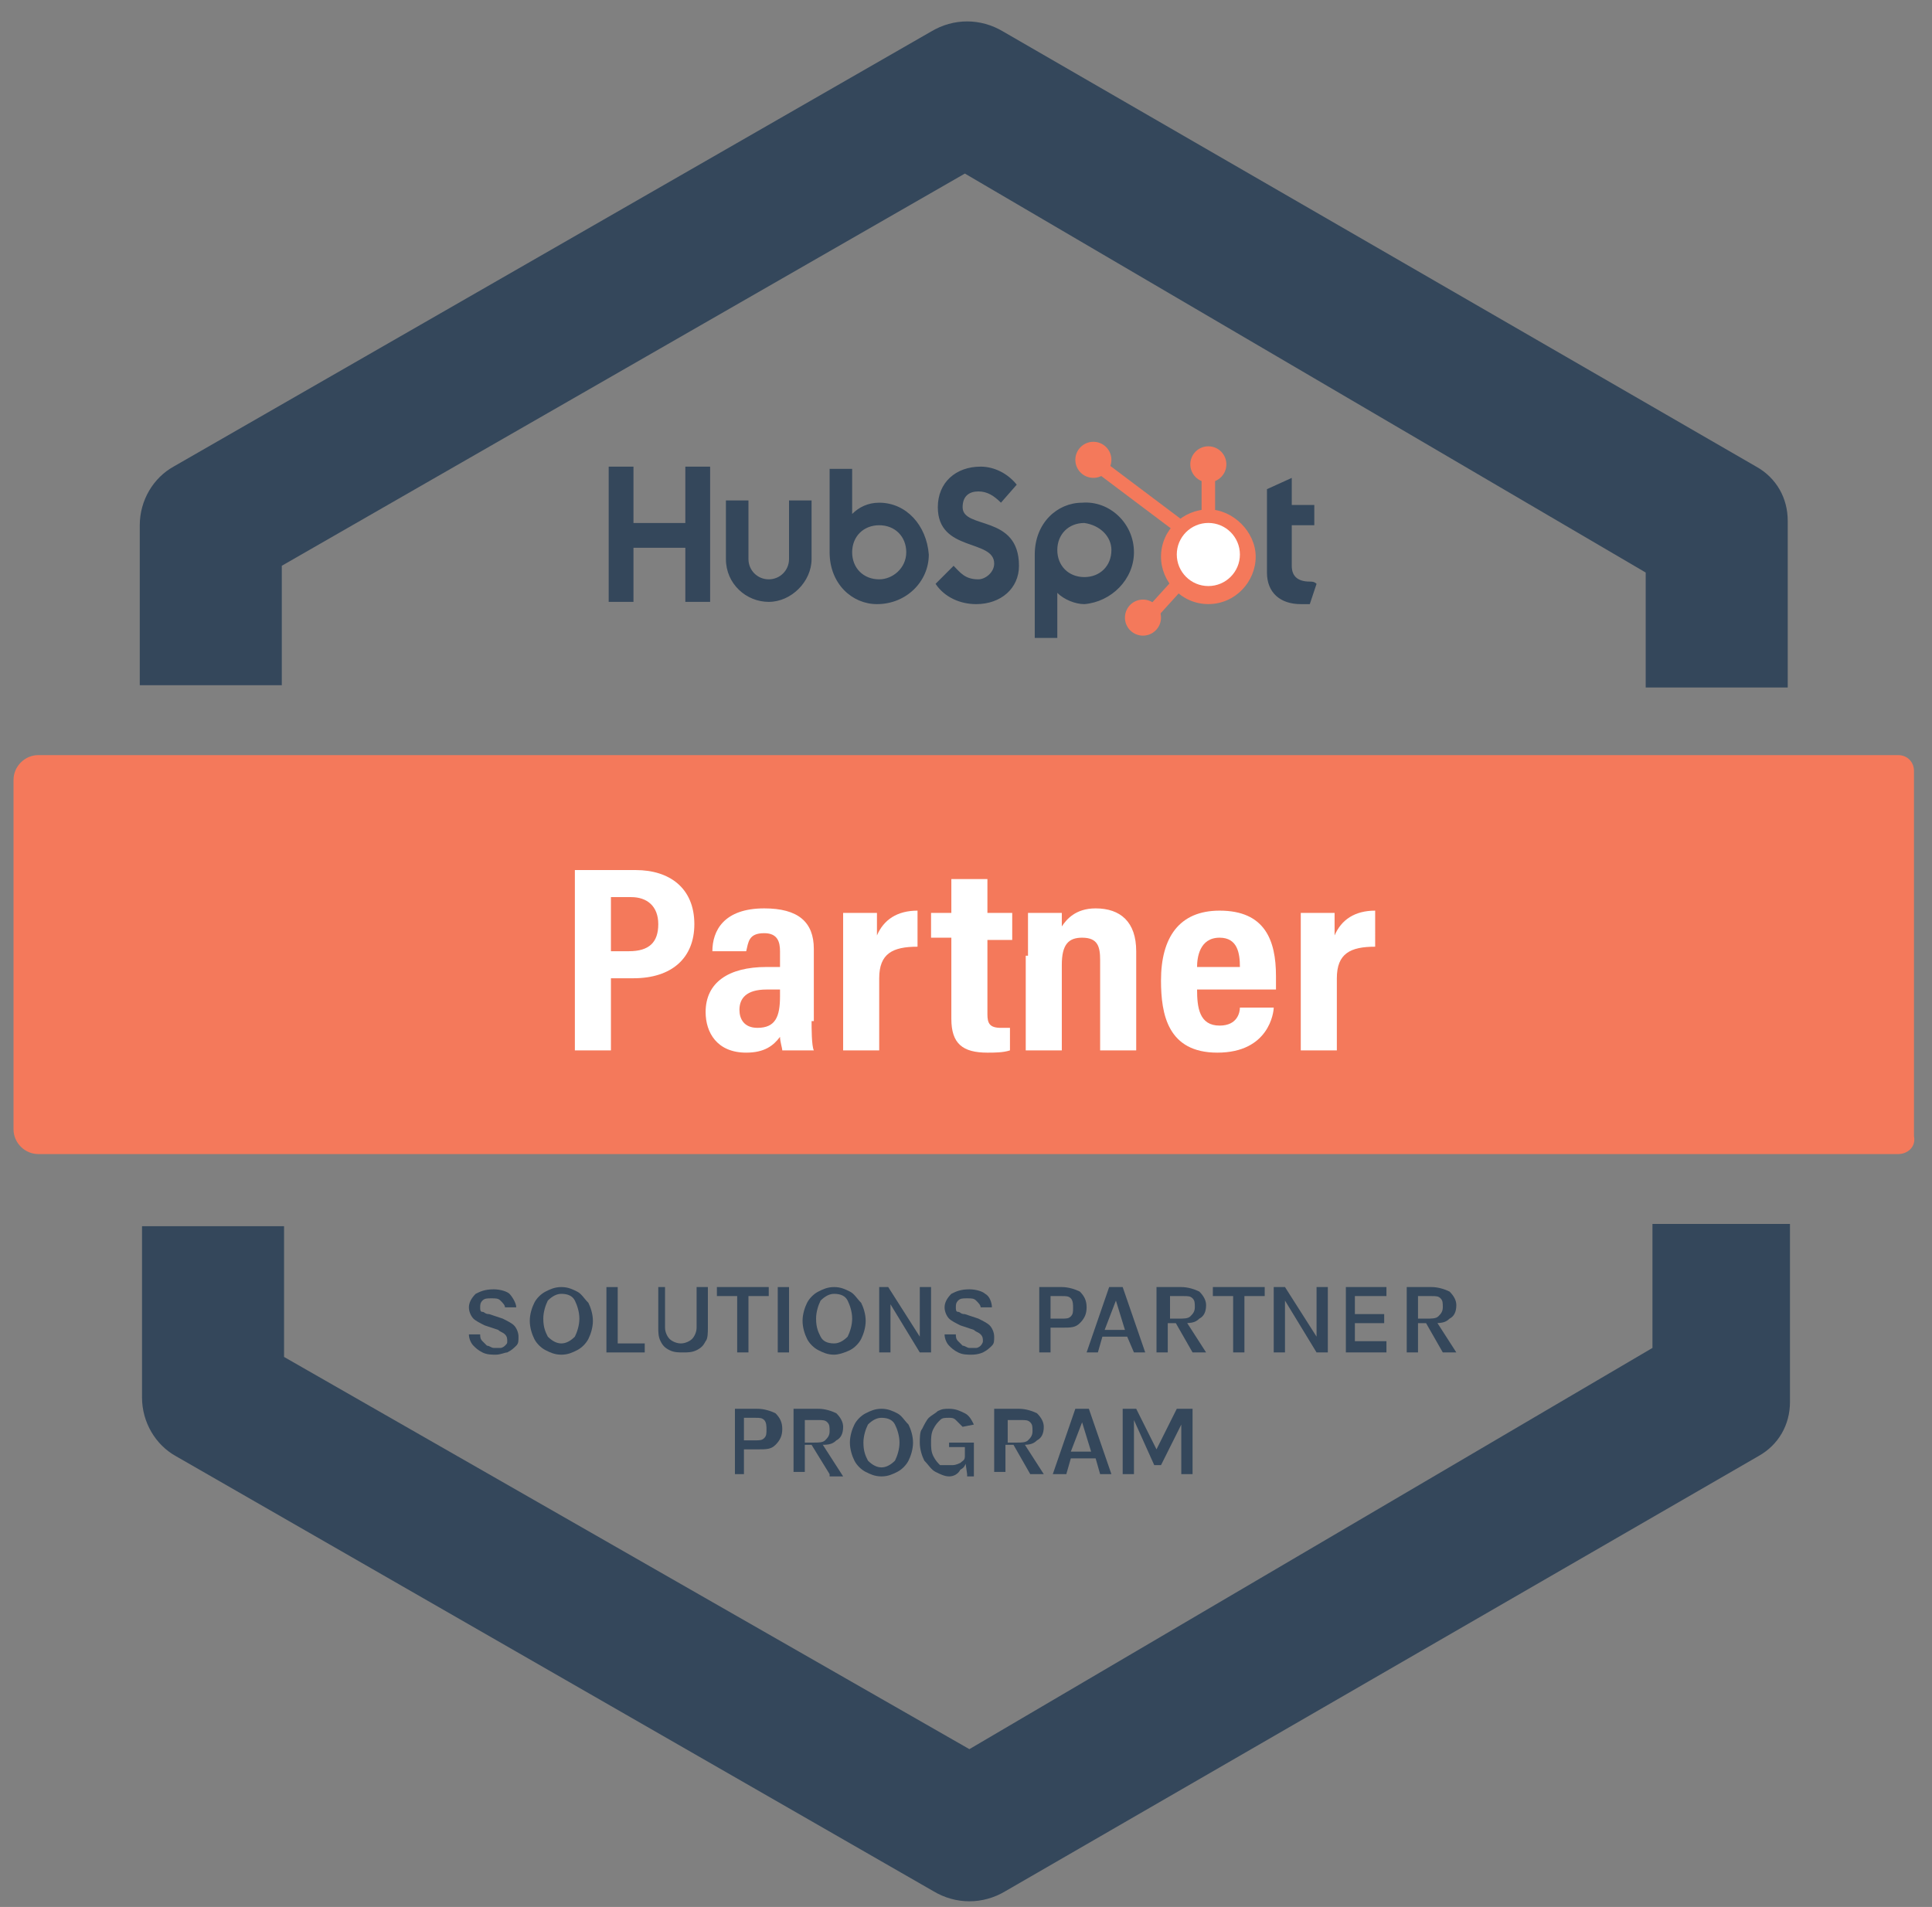
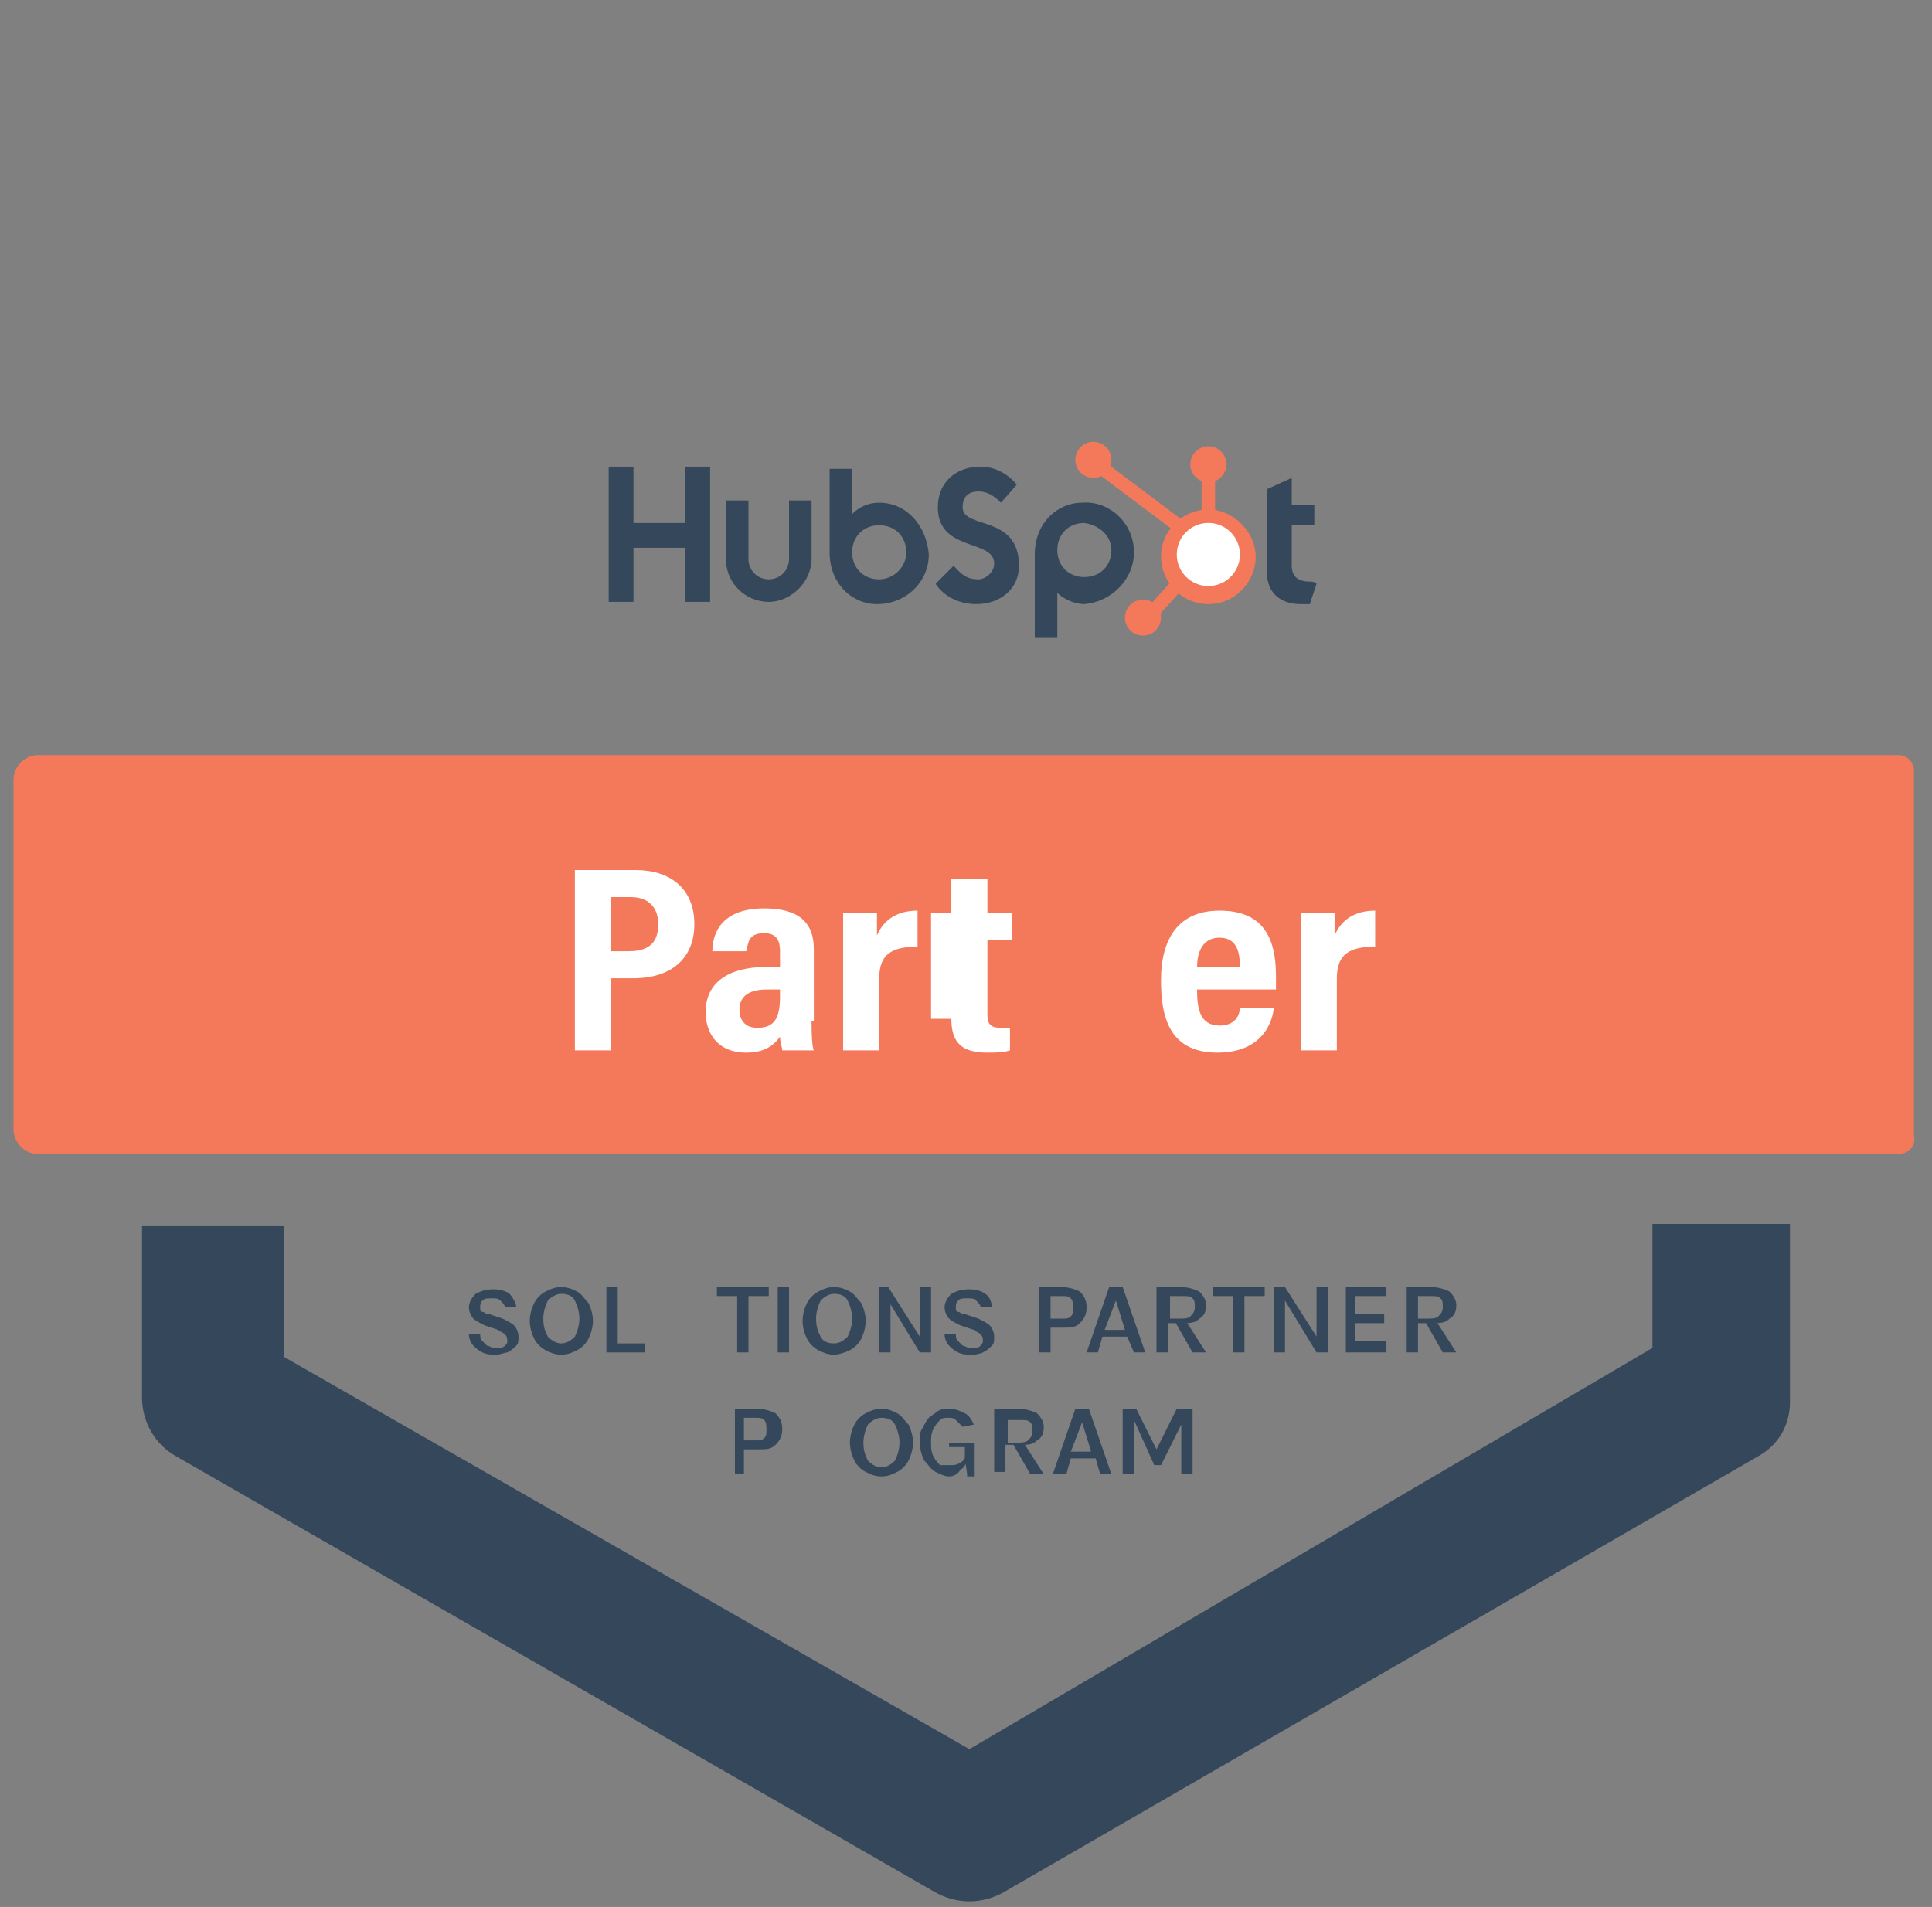
<svg xmlns="http://www.w3.org/2000/svg" version="1.1" id="Layer_1" x="0px" y="0px" viewBox="0 0 85.7 84.6" style="enable-background:new 0 0 85.7 84.6;" xml:space="preserve">
  <rect x="0" y="0" width="85.7" height="84.6" fill="#808080" stroke="none" />
  <style type="text/css">
	.st0{fill:#34475B;}
	.st1{fill:#F4795B;}
	.st2{fill:#FFFFFF;}
</style>
  <g>
    <g>
-       <path class="st0" d="M42.8,7.7L12.5,25.1v5.3H6.2v-7.1c0-1.1,0.6-2.1,1.5-2.6L41.3,1.4c1-0.6,2.2-0.6,3.2,0l33.4,19.3    c0.9,0.5,1.4,1.4,1.4,2.4v7.4H73v-5.1L42.8,7.7z" />
-     </g>
+       </g>
    <g>
      <path class="st0" d="M43,77.6L12.6,60.2v-5.8H6.3v7.6c0,1.1,0.6,2.1,1.5,2.6l33.6,19.3c1,0.6,2.2,0.6,3.2,0l33.4-19.3    c0.9-0.5,1.4-1.4,1.4-2.4v-7.9h-6.1v5.5L43,77.6z" />
    </g>
    <g>
      <path class="st1" d="M84.2,51.2H1.7c-0.6,0-1.1-0.5-1.1-1.1V34.6c0-0.6,0.5-1.1,1.1-1.1h82.5c0.4,0,0.7,0.3,0.7,0.7v16.2    C85,50.9,84.6,51.2,84.2,51.2z" />
    </g>
    <g id="HubSpot_Logo" transform="translate(0 0.002)">
      <g id="Path_334">
        <path class="st0" d="M30.4,20.7v2.5h-2.3v-2.5H27v6h1.1v-2.4h2.3v2.4h1.1v-6H30.4z M35,24.8c0,0.5-0.4,0.9-0.9,0.9     s-0.9-0.4-0.9-0.9v-2.6h-1v2.6c0,1.1,0.9,1.9,1.9,1.9s1.9-0.9,1.9-1.9v-2.6h-1V24.8z M42.7,22.5c0-0.5,0.3-0.7,0.7-0.7     c0.4,0,0.7,0.2,1,0.5l0.7-0.8c-0.4-0.5-1-0.8-1.6-0.8c-1.1,0-1.9,0.7-1.9,1.8c0,2,2.5,1.4,2.5,2.5c0,0.4-0.4,0.7-0.7,0.7     c-0.6,0-0.8-0.3-1.1-0.6l-0.8,0.8c0.4,0.6,1.1,0.9,1.8,0.9c1.1,0,1.9-0.7,1.9-1.7C45.2,22.8,42.7,23.5,42.7,22.5 M58.1,25.8     c-0.6,0-0.8-0.3-0.8-0.7v-1.8h1v-0.9h-1v-1.2l-1.1,0.5v3.7c0,0.9,0.6,1.4,1.5,1.4c0.1,0,0.3,0,0.4,0l0.3-0.9     C58.3,25.8,58.2,25.8,58.1,25.8 M39,22.3c-0.5,0-0.9,0.2-1.2,0.5v-2h-1v3.7c0,1.4,1,2.3,2.1,2.3c1.3,0,2.3-1,2.3-2.2c0,0,0,0,0,0     C41.1,23.3,40.2,22.3,39,22.3 M39,25.7c-0.7,0-1.2-0.5-1.2-1.2c0-0.7,0.5-1.2,1.2-1.2c0.7,0,1.2,0.5,1.2,1.2S39.6,25.7,39,25.7     L39,25.7 M50.3,24.5c0-1.3-1.1-2.3-2.3-2.2c0,0,0,0,0,0c-1.1,0-2.1,0.9-2.1,2.3v3.7h1v-2c0.3,0.3,0.8,0.5,1.2,0.5     C49.3,26.7,50.3,25.7,50.3,24.5 M49.3,24.4c0,0.7-0.5,1.2-1.2,1.2c-0.7,0-1.2-0.5-1.2-1.2s0.5-1.2,1.2-1.2     C48.8,23.3,49.3,23.8,49.3,24.4L49.3,24.4" />
      </g>
    </g>
    <g>
      <g>
        <g>
          <path class="st1" d="M53.6,26.8c-1.2,0-2.1-1-2.1-2.1c0-1.2,1-2.1,2.1-2.1s2.1,1,2.1,2.1C55.7,25.8,54.8,26.8,53.6,26.8z       M53.6,24c-0.4,0-0.6,0.3-0.6,0.6c0,0.4,0.3,0.6,0.6,0.6s0.6-0.3,0.6-0.6C54.2,24.3,53.9,24,53.6,24z" />
        </g>
      </g>
      <g>
        <g>
          <circle class="st2" cx="53.6" cy="24.6" r="1.4" />
        </g>
      </g>
      <g>
        <g>
          <rect x="53.3" y="20.7" class="st1" width="0.6" height="2" />
        </g>
      </g>
      <g>
        <g>
          <rect x="50" y="19.5" transform="matrix(0.601 -0.799 0.799 0.601 2.635 48.91)" class="st1" width="0.6" height="4.7" />
        </g>
      </g>
      <g>
        <g>
          <rect x="50.4" y="26.5" transform="matrix(0.672 -0.74 0.74 0.672 -2.972 46.88)" class="st1" width="2.2" height="0.6" />
        </g>
      </g>
      <g>
        <g>
          <circle class="st1" cx="53.6" cy="20.6" r="0.8" />
        </g>
      </g>
      <g>
        <g>
          <circle class="st1" cx="48.5" cy="20.4" r="0.8" />
        </g>
      </g>
      <g>
        <g>
          <circle class="st1" cx="50.7" cy="27.4" r="0.8" />
        </g>
      </g>
    </g>
    <g>
      <path class="st2" d="M25.5,38.6h2.7c1.5,0,2.6,0.8,2.6,2.4c0,1.5-1,2.4-2.7,2.4h-1v3.2h-1.6V38.6z M27.1,42.2h0.8    c0.9,0,1.3-0.4,1.3-1.2c0-0.8-0.5-1.2-1.2-1.2h-0.9V42.2z" />
      <path class="st2" d="M36,45.3c0,0.3,0,1.1,0.1,1.3h-1.4c0-0.1-0.1-0.4-0.1-0.6c-0.3,0.4-0.7,0.7-1.5,0.7c-1.3,0-1.8-0.9-1.8-1.8    c0-1.3,1-2,2.7-2c0.2,0,0.4,0,0.6,0v-0.7c0-0.4-0.1-0.8-0.7-0.8c-0.7,0-0.7,0.4-0.8,0.8h-1.5c0-0.9,0.5-1.9,2.3-1.9    c1.5,0,2.2,0.6,2.2,1.8V45.3z M34.5,43.9c-0.2,0-0.3,0-0.5,0c-0.9,0-1.2,0.4-1.2,0.9c0,0.4,0.2,0.8,0.8,0.8c0.8,0,1-0.5,1-1.4    V43.9z" />
      <path class="st2" d="M37.4,42.6c0-1,0-1.6,0-2.1h1.5c0,0.1,0,0.4,0,1c0.3-0.7,0.9-1.1,1.8-1.1V42c-1.1,0-1.7,0.3-1.7,1.4v3.2h-1.6    V42.6z" />
-       <path class="st2" d="M41.3,40.5h0.9V39h1.6v1.5h1.1v1.2h-1.1V45c0,0.4,0.1,0.6,0.6,0.6c0.2,0,0.3,0,0.4,0v1    c-0.3,0.1-0.7,0.1-1,0.1c-1.1,0-1.6-0.4-1.6-1.5v-3.6h-0.9V40.5z" />
-       <path class="st2" d="M45.6,42.4c0-1.3,0-1.6,0-1.9h1.5c0,0.2,0,0.4,0,0.6c0.2-0.3,0.6-0.8,1.5-0.8c1.1,0,1.8,0.6,1.8,1.9v4.4h-1.6    v-4c0-0.6-0.1-1-0.8-1c-0.6,0-0.9,0.3-0.9,1.2v3.8h-1.6V42.4z" />
+       <path class="st2" d="M41.3,40.5h0.9V39h1.6v1.5h1.1v1.2h-1.1V45c0,0.4,0.1,0.6,0.6,0.6c0.2,0,0.3,0,0.4,0v1    c-0.3,0.1-0.7,0.1-1,0.1c-1.1,0-1.6-0.4-1.6-1.5h-0.9V40.5z" />
      <path class="st2" d="M53.1,43.9c0,0.8,0.1,1.6,1,1.6c0.8,0,0.9-0.6,0.9-0.8h1.5c0,0.2-0.2,2-2.5,2c-2.2,0-2.5-1.7-2.5-3.2    c0-1.9,0.8-3.1,2.6-3.1c2,0,2.5,1.3,2.5,2.9c0,0.2,0,0.5,0,0.6H53.1z M55,42.9c0-0.6-0.1-1.3-0.9-1.3c-0.9,0-1,0.9-1,1.3H55z" />
      <path class="st2" d="M57.7,42.6c0-1,0-1.6,0-2.1h1.5c0,0.1,0,0.4,0,1c0.3-0.7,0.9-1.1,1.8-1.1V42c-1.1,0-1.7,0.3-1.7,1.4v3.2h-1.6    V42.6z" />
    </g>
    <g>
      <path class="st0" d="M22,60.1c-0.2,0-0.4,0-0.6-0.1c-0.2-0.1-0.3-0.2-0.4-0.3c-0.1-0.1-0.2-0.3-0.2-0.5h0.5c0,0.1,0,0.2,0.1,0.3    c0.1,0.1,0.1,0.1,0.2,0.2c0.1,0,0.2,0.1,0.3,0.1c0.1,0,0.2,0,0.3,0c0.1,0,0.2-0.1,0.2-0.1c0.1-0.1,0.1-0.1,0.1-0.2    c0-0.1,0-0.2-0.1-0.3c-0.1-0.1-0.2-0.1-0.3-0.2l-0.6-0.2c-0.2-0.1-0.4-0.2-0.5-0.3c-0.1-0.1-0.2-0.3-0.2-0.5    c0-0.2,0.1-0.4,0.3-0.6c0.2-0.1,0.4-0.2,0.8-0.2c0.3,0,0.6,0.1,0.7,0.2s0.3,0.4,0.3,0.6h-0.5c0-0.1-0.1-0.2-0.2-0.3    c-0.1-0.1-0.2-0.1-0.4-0.1c-0.2,0-0.3,0-0.4,0.1c-0.1,0.1-0.1,0.2-0.1,0.3c0,0.1,0,0.2,0.1,0.2s0.1,0.1,0.3,0.1l0.6,0.2    c0.2,0.1,0.4,0.2,0.5,0.3c0.1,0.1,0.2,0.3,0.2,0.5c0,0.2,0,0.3-0.1,0.4c-0.1,0.1-0.2,0.2-0.4,0.3C22.4,60,22.2,60.1,22,60.1z" />
      <path class="st0" d="M24.9,60.1c-0.3,0-0.5-0.1-0.7-0.2c-0.2-0.1-0.4-0.3-0.5-0.5c-0.1-0.2-0.2-0.5-0.2-0.8c0-0.3,0.1-0.6,0.2-0.8    c0.1-0.2,0.3-0.4,0.5-0.5c0.2-0.1,0.4-0.2,0.7-0.2c0.3,0,0.5,0.1,0.7,0.2c0.2,0.1,0.3,0.3,0.5,0.5c0.1,0.2,0.2,0.5,0.2,0.8    c0,0.3-0.1,0.6-0.2,0.8c-0.1,0.2-0.3,0.4-0.5,0.5C25.4,60,25.2,60.1,24.9,60.1z M24.9,59.6c0.2,0,0.4-0.1,0.6-0.3    c0.1-0.2,0.2-0.5,0.2-0.8c0-0.3-0.1-0.6-0.2-0.8c-0.1-0.2-0.3-0.3-0.6-0.3c-0.2,0-0.4,0.1-0.6,0.3c-0.1,0.2-0.2,0.5-0.2,0.8    c0,0.4,0.1,0.6,0.2,0.8C24.5,59.5,24.7,59.6,24.9,59.6z" />
      <path class="st0" d="M27.4,57.1v2.5h1.2V60h-1.7v-2.9H27.4z" />
-       <path class="st0" d="M29,57.1h0.5v1.8c0,0.2,0.1,0.4,0.2,0.5c0.1,0.1,0.3,0.2,0.5,0.2c0.2,0,0.4-0.1,0.5-0.2    c0.1-0.1,0.2-0.3,0.2-0.5v-1.8h0.5v1.8c0,0.2,0,0.5-0.1,0.6c-0.1,0.2-0.2,0.3-0.4,0.4c-0.2,0.1-0.4,0.1-0.6,0.1    c-0.2,0-0.4,0-0.6-0.1c-0.2-0.1-0.3-0.2-0.4-0.4c-0.1-0.2-0.1-0.4-0.1-0.6V57.1z" />
      <path class="st0" d="M31.8,57.5v-0.4h2.3v0.4h-1l0.1-0.1V60h-0.5v-2.6l0.1,0.1H31.8z" />
      <path class="st0" d="M34.5,60v-2.9H35V60H34.5z" />
      <path class="st0" d="M37,60.1c-0.3,0-0.5-0.1-0.7-0.2c-0.2-0.1-0.4-0.3-0.5-0.5c-0.1-0.2-0.2-0.5-0.2-0.8c0-0.3,0.1-0.6,0.2-0.8    c0.1-0.2,0.3-0.4,0.5-0.5c0.2-0.1,0.4-0.2,0.7-0.2c0.3,0,0.5,0.1,0.7,0.2c0.2,0.1,0.3,0.3,0.5,0.5c0.1,0.2,0.2,0.5,0.2,0.8    c0,0.3-0.1,0.6-0.2,0.8c-0.1,0.2-0.3,0.4-0.5,0.5C37.5,60,37.2,60.1,37,60.1z M37,59.6c0.2,0,0.4-0.1,0.6-0.3    c0.1-0.2,0.2-0.5,0.2-0.8c0-0.3-0.1-0.6-0.2-0.8c-0.1-0.2-0.3-0.3-0.6-0.3c-0.2,0-0.4,0.1-0.6,0.3c-0.1,0.2-0.2,0.5-0.2,0.8    c0,0.4,0.1,0.6,0.2,0.8C36.5,59.5,36.7,59.6,37,59.6z" />
      <path class="st0" d="M38.9,57.1h0.5l1.4,2.2h0v-2.2h0.5V60h-0.5l-1.4-2.3h0.1V60h-0.5V57.1z" />
      <path class="st0" d="M43.1,60.1c-0.2,0-0.4,0-0.6-0.1c-0.2-0.1-0.3-0.2-0.4-0.3c-0.1-0.1-0.2-0.3-0.2-0.5h0.5c0,0.1,0,0.2,0.1,0.3    c0.1,0.1,0.1,0.1,0.2,0.2c0.1,0,0.2,0.1,0.3,0.1c0.1,0,0.2,0,0.3,0c0.1,0,0.2-0.1,0.2-0.1s0.1-0.1,0.1-0.2c0-0.1,0-0.2-0.1-0.3    c-0.1-0.1-0.2-0.1-0.3-0.2l-0.6-0.2c-0.2-0.1-0.4-0.2-0.5-0.3c-0.1-0.1-0.2-0.3-0.2-0.5c0-0.2,0.1-0.4,0.3-0.6    c0.2-0.1,0.4-0.2,0.8-0.2c0.3,0,0.6,0.1,0.7,0.2c0.2,0.1,0.3,0.4,0.3,0.6h-0.5c0-0.1-0.1-0.2-0.2-0.3c-0.1-0.1-0.2-0.1-0.4-0.1    c-0.2,0-0.3,0-0.4,0.1c-0.1,0.1-0.1,0.2-0.1,0.3c0,0.1,0,0.2,0.1,0.2s0.1,0.1,0.3,0.1l0.6,0.2c0.2,0.1,0.4,0.2,0.5,0.3    c0.1,0.1,0.2,0.3,0.2,0.5c0,0.2,0,0.3-0.1,0.4c-0.1,0.1-0.2,0.2-0.4,0.3C43.6,60,43.4,60.1,43.1,60.1z" />
      <path class="st0" d="M46.1,60v-2.9h1c0.3,0,0.6,0.1,0.8,0.2c0.2,0.2,0.3,0.4,0.3,0.7c0,0.3-0.1,0.5-0.3,0.7    c-0.2,0.2-0.4,0.2-0.8,0.2h-0.5V60H46.1z M46.6,58.5h0.5c0.2,0,0.3,0,0.4-0.1c0.1-0.1,0.1-0.2,0.1-0.4c0-0.1,0-0.3-0.1-0.4    c-0.1-0.1-0.2-0.1-0.4-0.1h-0.5V58.5z" />
      <path class="st0" d="M48.2,60l1-2.9h0.6l1,2.9h-0.5L50,59.3h-1.1L48.7,60H48.2z M49,59h0.9l-0.4-1.3L49,59z" />
      <path class="st0" d="M51.3,60v-2.9h1.1c0.3,0,0.6,0.1,0.8,0.2c0.2,0.2,0.3,0.4,0.3,0.6c0,0.3-0.1,0.5-0.3,0.6    c-0.2,0.2-0.4,0.2-0.8,0.2h-0.6V60H51.3z M51.8,58.5h0.5c0.2,0,0.4,0,0.5-0.1c0.1-0.1,0.2-0.2,0.2-0.4c0-0.2,0-0.3-0.1-0.4    c-0.1-0.1-0.2-0.1-0.4-0.1h-0.6V58.5z M52.9,60l-0.8-1.4h0.5l0.9,1.4H52.9z" />
      <path class="st0" d="M53.8,57.5v-0.4h2.3v0.4h-1l0.1-0.1V60h-0.5v-2.6l0.1,0.1H53.8z" />
      <path class="st0" d="M56.5,57.1h0.5l1.4,2.2h0v-2.2h0.5V60h-0.5l-1.4-2.3H57V60h-0.5V57.1z" />
      <path class="st0" d="M59.7,60v-2.9h1.8v0.4h-1.4v0.8h1.3v0.4h-1.3v0.8h1.4V60H59.7z" />
      <path class="st0" d="M62.4,60v-2.9h1.1c0.3,0,0.6,0.1,0.8,0.2c0.2,0.2,0.3,0.4,0.3,0.6c0,0.3-0.1,0.5-0.3,0.6    c-0.2,0.2-0.4,0.2-0.8,0.2h-0.6V60H62.4z M62.8,58.5h0.5c0.2,0,0.4,0,0.5-0.1c0.1-0.1,0.2-0.2,0.2-0.4c0-0.2,0-0.3-0.1-0.4    c-0.1-0.1-0.2-0.1-0.4-0.1h-0.6V58.5z M64,60l-0.8-1.4h0.5l0.9,1.4H64z" />
      <path class="st0" d="M32.6,65.4v-2.9h1c0.3,0,0.6,0.1,0.8,0.2c0.2,0.2,0.3,0.4,0.3,0.7c0,0.3-0.1,0.5-0.3,0.7    c-0.2,0.2-0.4,0.2-0.8,0.2H33v1.1H32.6z M33,63.9h0.5c0.2,0,0.3,0,0.4-0.1c0.1-0.1,0.1-0.2,0.1-0.4c0-0.1,0-0.3-0.1-0.4    c-0.1-0.1-0.2-0.1-0.4-0.1H33V63.9z" />
-       <path class="st0" d="M35.2,65.4v-2.9h1.1c0.3,0,0.6,0.1,0.8,0.2c0.2,0.2,0.3,0.4,0.3,0.6c0,0.3-0.1,0.5-0.3,0.6    c-0.2,0.2-0.4,0.2-0.8,0.2h-0.6v1.2H35.2z M35.6,64h0.5c0.2,0,0.4,0,0.5-0.1c0.1-0.1,0.2-0.2,0.2-0.4c0-0.2,0-0.3-0.1-0.4    c-0.1-0.1-0.2-0.1-0.4-0.1h-0.6V64z M36.8,65.4L36,64.1h0.5l0.9,1.4H36.8z" />
      <path class="st0" d="M39.1,65.5c-0.3,0-0.5-0.1-0.7-0.2c-0.2-0.1-0.4-0.3-0.5-0.5c-0.1-0.2-0.2-0.5-0.2-0.8c0-0.3,0.1-0.6,0.2-0.8    c0.1-0.2,0.3-0.4,0.5-0.5c0.2-0.1,0.4-0.2,0.7-0.2c0.3,0,0.5,0.1,0.7,0.2c0.2,0.1,0.3,0.3,0.5,0.5c0.1,0.2,0.2,0.5,0.2,0.8    c0,0.3-0.1,0.6-0.2,0.8c-0.1,0.2-0.3,0.4-0.5,0.5C39.6,65.4,39.4,65.5,39.1,65.5z M39.1,65.1c0.2,0,0.4-0.1,0.6-0.3    c0.1-0.2,0.2-0.5,0.2-0.8c0-0.3-0.1-0.6-0.2-0.8c-0.1-0.2-0.3-0.3-0.6-0.3c-0.2,0-0.4,0.1-0.6,0.3c-0.1,0.2-0.2,0.5-0.2,0.8    c0,0.4,0.1,0.6,0.2,0.8C38.7,65,38.9,65.1,39.1,65.1z" />
      <path class="st0" d="M42.1,65.5c-0.2,0-0.4-0.1-0.6-0.2c-0.2-0.1-0.3-0.3-0.5-0.5c-0.1-0.2-0.2-0.5-0.2-0.8c0-0.2,0-0.5,0.1-0.6    c0.1-0.2,0.2-0.4,0.3-0.5c0.1-0.1,0.3-0.2,0.4-0.3c0.2-0.1,0.3-0.1,0.5-0.1c0.3,0,0.5,0.1,0.7,0.2s0.3,0.3,0.4,0.5l-0.5,0.1    c-0.1-0.1-0.2-0.2-0.3-0.3c-0.1-0.1-0.2-0.1-0.3-0.1c-0.2,0-0.3,0-0.4,0.1c-0.1,0.1-0.2,0.2-0.3,0.4c-0.1,0.2-0.1,0.4-0.1,0.6    c0,0.2,0,0.4,0.1,0.6c0.1,0.2,0.2,0.3,0.3,0.4C41.9,65,42,65,42.2,65c0.1,0,0.2,0,0.4-0.1c0.1-0.1,0.2-0.1,0.2-0.3    c0.1-0.1,0.1-0.2,0.1-0.4H43c0,0.2,0,0.5-0.1,0.6c-0.1,0.2-0.1,0.3-0.3,0.4C42.5,65.4,42.3,65.5,42.1,65.5z M42.9,65.4l-0.1-0.7    v-0.5l-0.7,0V64h1.1v1.5H42.9z" />
      <path class="st0" d="M44.1,65.4v-2.9h1.1c0.3,0,0.6,0.1,0.8,0.2c0.2,0.2,0.3,0.4,0.3,0.6c0,0.3-0.1,0.5-0.3,0.6    c-0.2,0.2-0.4,0.2-0.8,0.2h-0.6v1.2H44.1z M44.6,64h0.5c0.2,0,0.4,0,0.5-0.1c0.1-0.1,0.2-0.2,0.2-0.4c0-0.2,0-0.3-0.1-0.4    c-0.1-0.1-0.2-0.1-0.4-0.1h-0.6V64z M45.7,65.4l-0.8-1.4h0.5l0.9,1.4H45.7z" />
      <path class="st0" d="M46.7,65.4l1-2.9h0.6l1,2.9h-0.5l-0.2-0.7h-1.1l-0.2,0.7H46.7z M47.5,64.4h0.9l-0.4-1.3L47.5,64.4z" />
      <path class="st0" d="M49.7,62.5h0.7l0.9,1.8h0l0.9-1.8h0.7v2.9h-0.5v-2.4h0.1l-1,2h-0.3l-0.9-2h0v2.4h-0.5V62.5z" />
    </g>
  </g>
</svg>